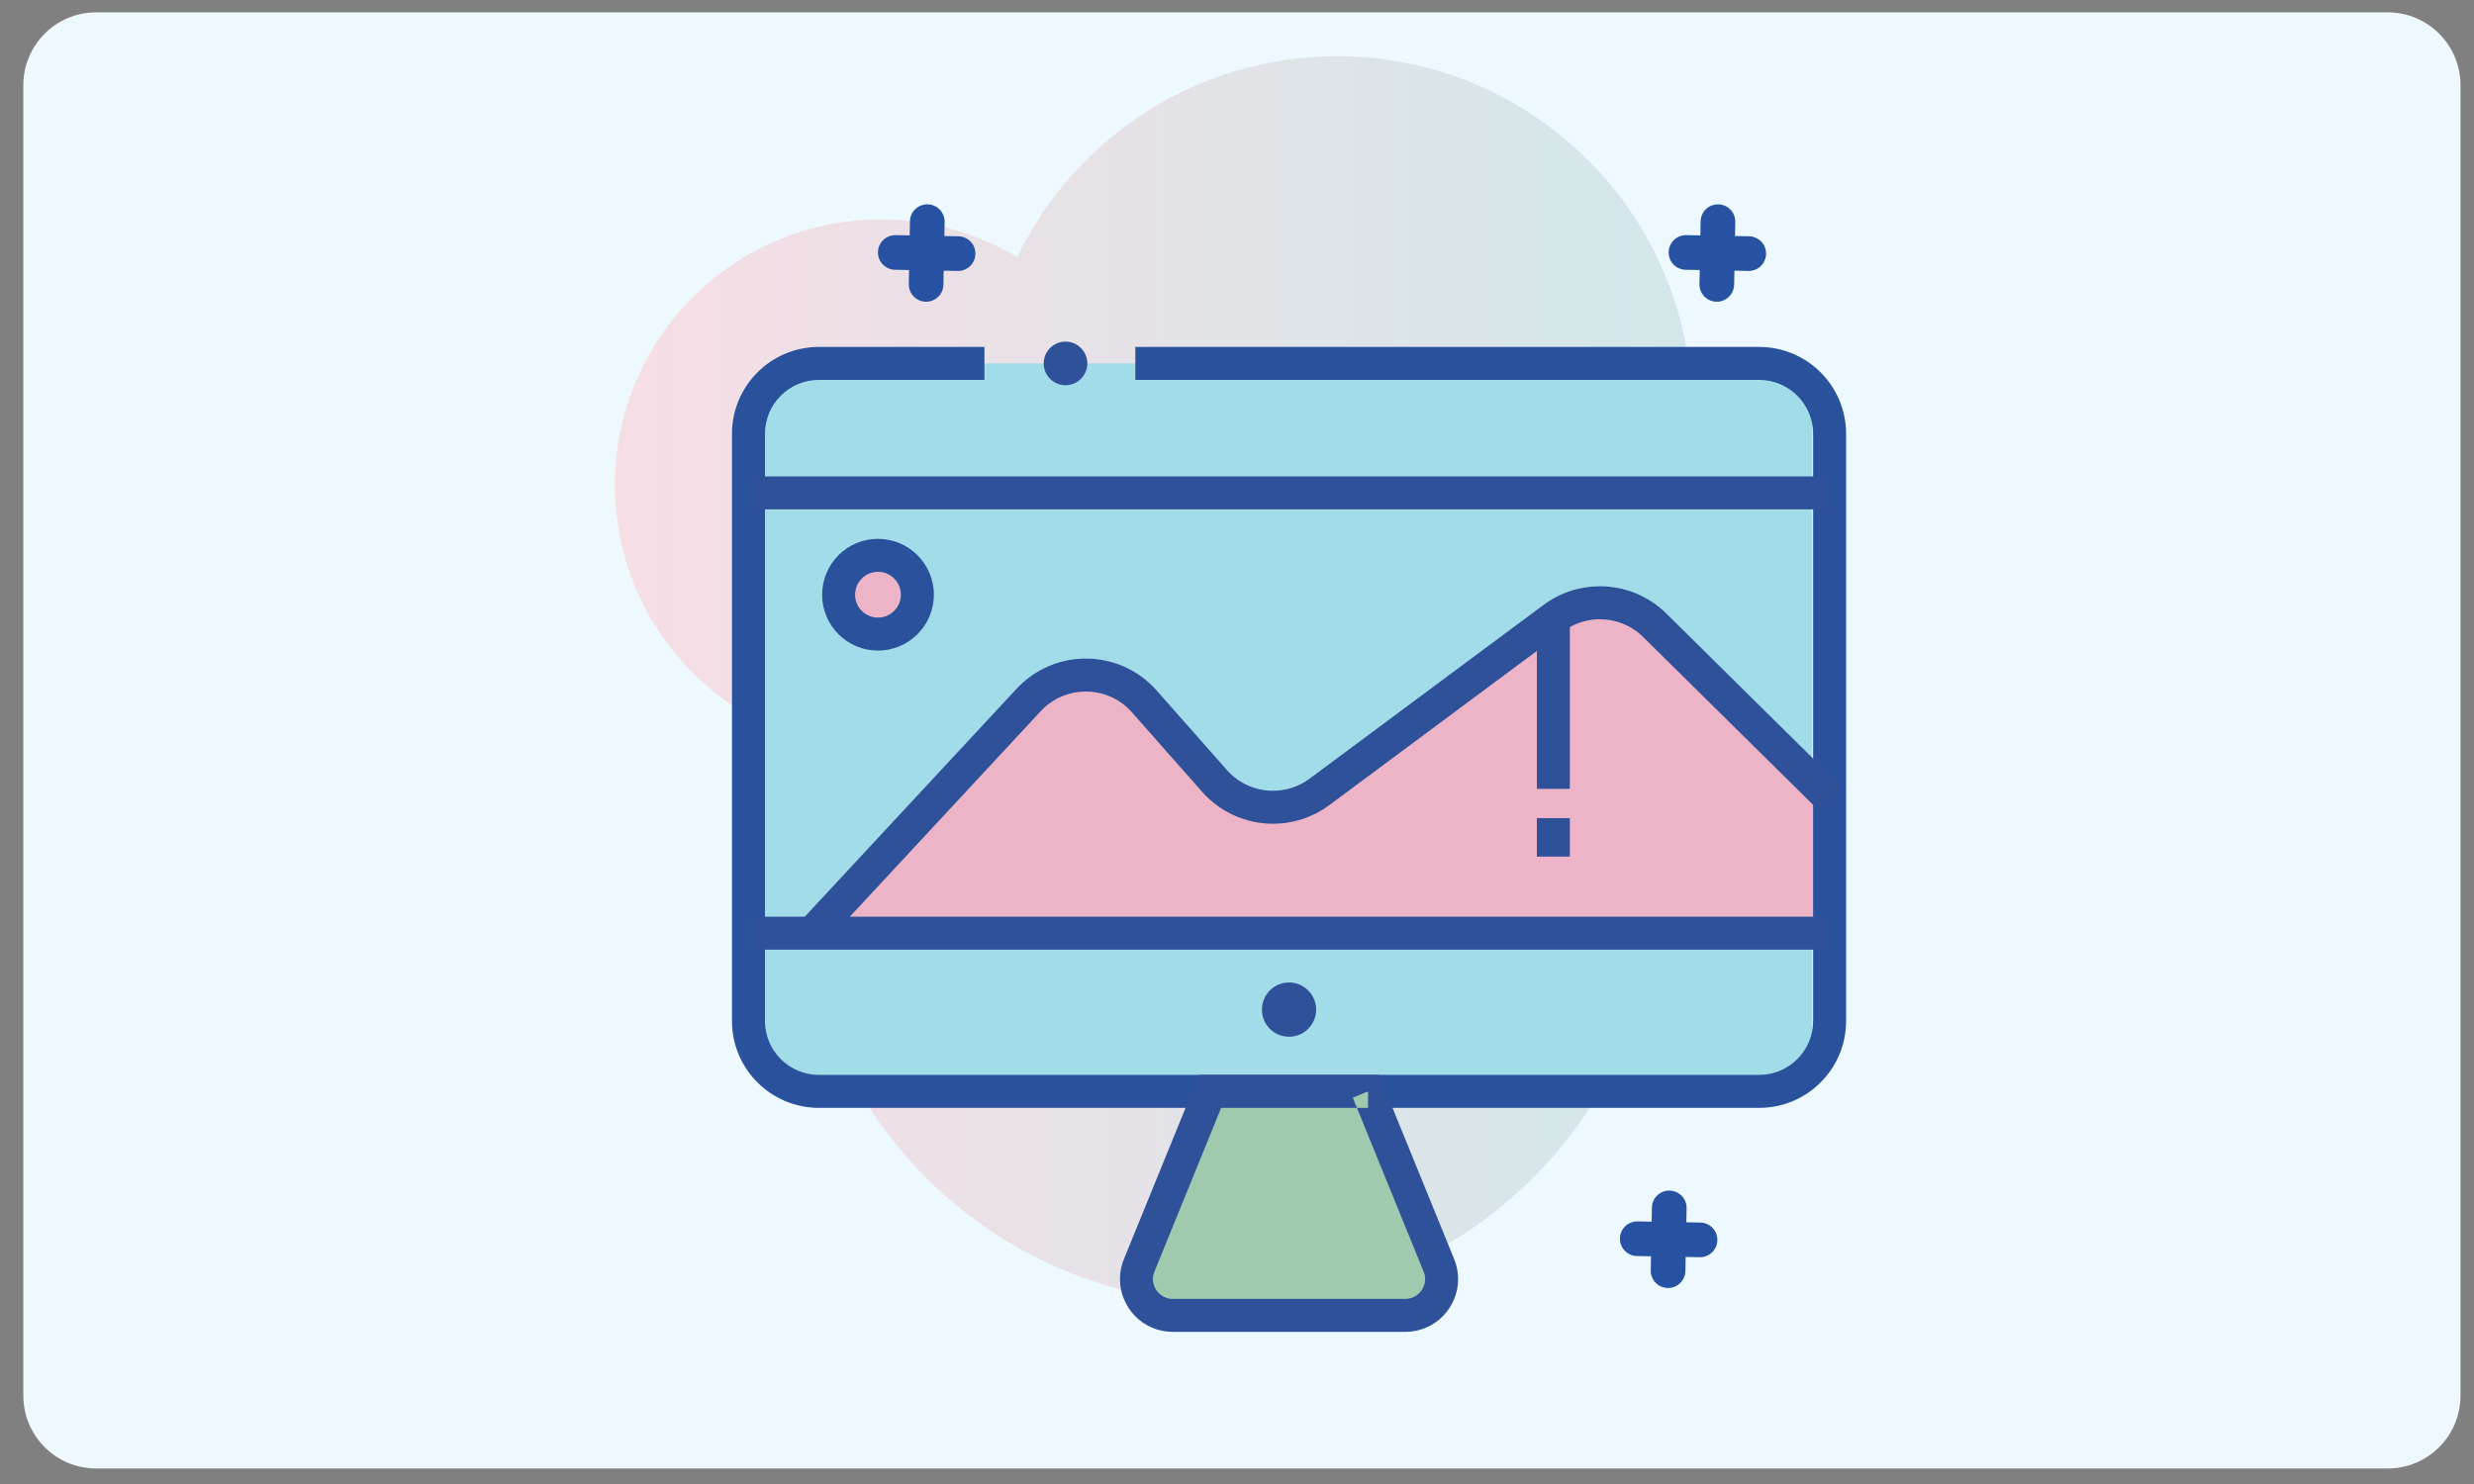
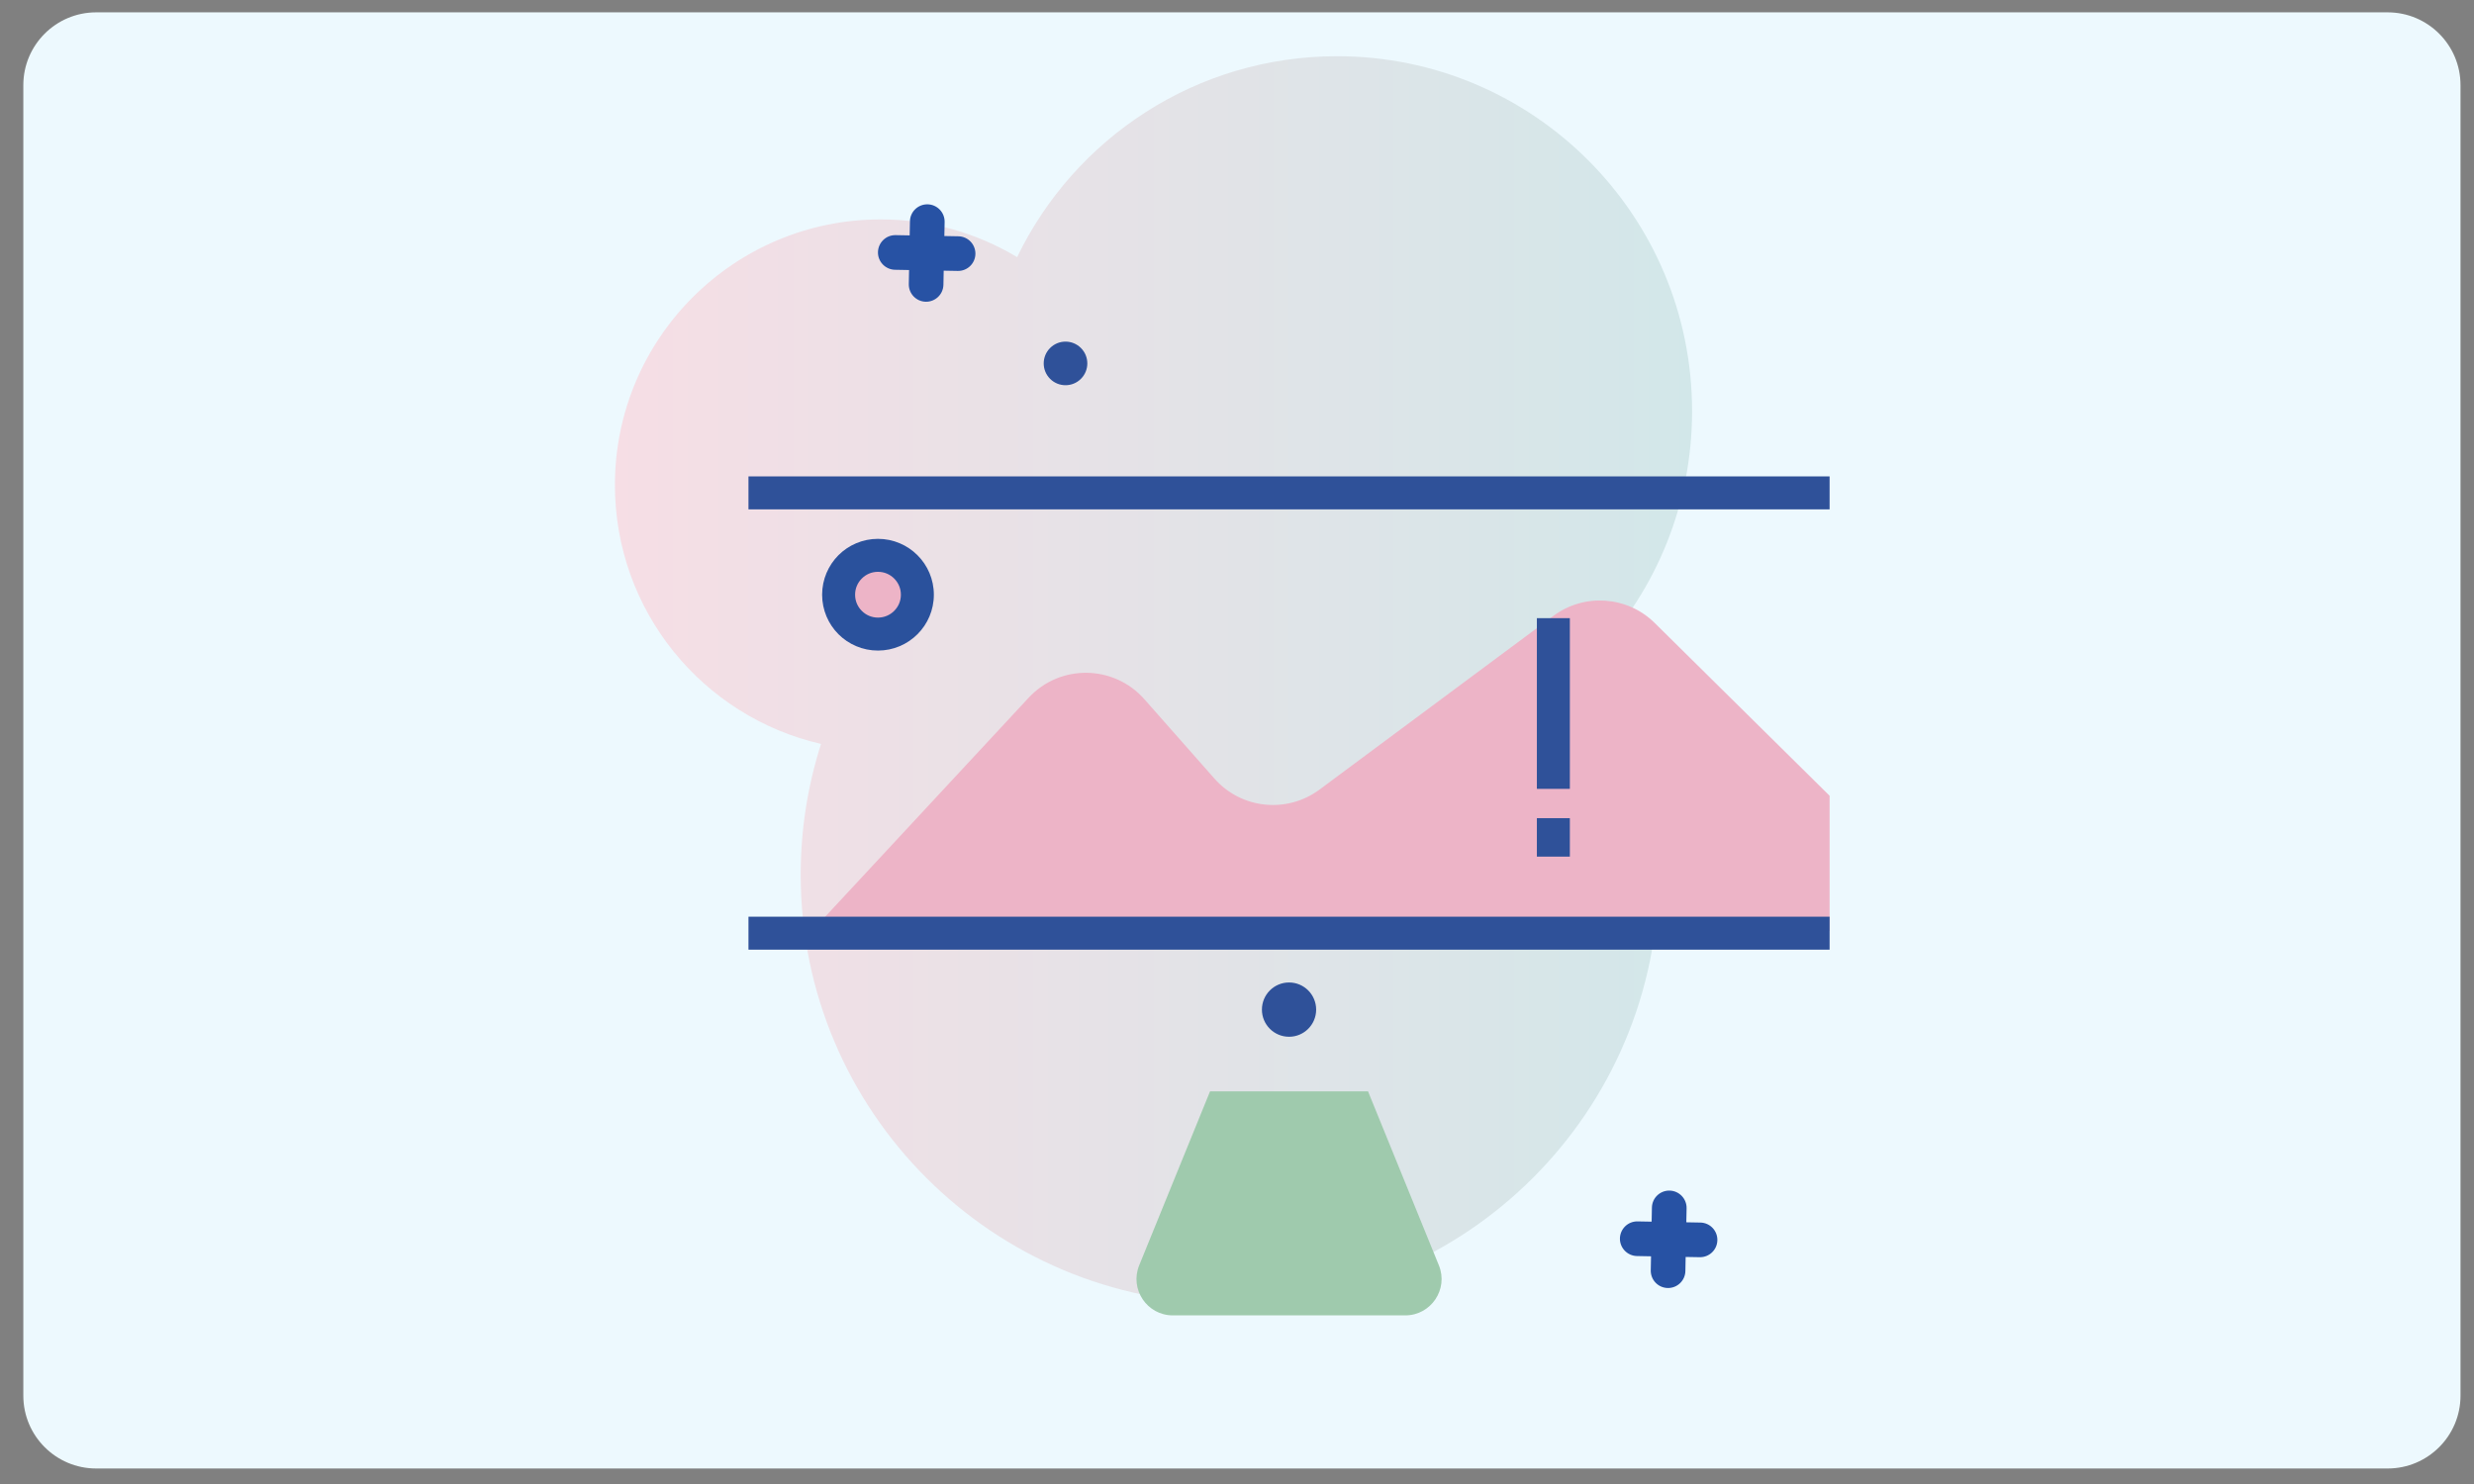
<svg xmlns="http://www.w3.org/2000/svg" width="100%" height="100%" viewBox="0 0 750 450" version="1.1" xml:space="preserve" style="fill-rule:evenodd;clip-rule:evenodd;stroke-linejoin:round;stroke-miterlimit:2;">
  <rect x="0" y="0" width="750" height="450" fill="#808080" stroke="none" />
  <g transform="matrix(0.99,0,0,0.991,7.631,3.902)">
    <path d="M745.737,22.117C745.737,9.821 735.74,-0.161 723.426,-0.161L21.746,-0.161C9.432,-0.161 -0.566,9.821 -0.566,22.117L-0.566,423.128C-0.566,435.424 9.432,445.406 21.746,445.406L723.426,445.406C735.74,445.406 745.737,435.424 745.737,423.128L745.737,22.117Z" style="fill:rgb(237,249,254);" />
  </g>
  <g transform="matrix(2.262,0,0,2.262,373.031,211.582)">
    <g transform="matrix(1,0,0,1,-82.5,-86)">
      <clipPath id="_clip1">
        <rect x="0" y="0" width="165" height="172" />
      </clipPath>
      <g clip-path="url(#_clip1)">
        <g id="Art">
          <g id="Homepage">
            <g id="Group-21">
              <g id="Group-3">
                <path id="Fill-1" d="M82.386,167.198C50.632,167.198 24.896,141.46 24.896,109.71C24.896,103.598 25.861,97.715 27.622,92.189C11.807,88.563 0,74.408 0,57.489C0,37.821 15.947,21.878 35.613,21.878C42.302,21.878 48.555,23.726 53.903,26.934C61.592,10.996 77.9,0 96.786,0C123.059,0 144.361,21.302 144.361,47.58C144.361,60.107 139.515,71.495 131.604,79.991C136.848,88.664 139.875,98.834 139.875,109.71C139.875,141.46 114.132,167.198 82.386,167.198Z" style="fill:url(#_Linear2);" />
              </g>
-               <path id="Fill-4" d="M155.587,138.768L26.892,138.768C21.92,138.768 17.899,134.74 17.899,129.771L17.899,50.177C17.899,45.209 21.92,41.18 26.892,41.18L151.476,41.18C156.448,41.18 160.47,45.209 160.47,50.177L160.47,133.88C160.47,136.579 158.282,138.768 155.587,138.768Z" style="fill:rgb(162,220,233);" />
              <path id="Fill-5" d="M162.79,99.136L139.36,75.983C135.684,72.353 129.91,71.947 125.77,75.027L94.429,98.311C90.061,101.554 83.94,100.913 80.346,96.835L70.954,86.195C66.859,81.556 59.655,81.464 55.449,85.998L26.414,117.257L162.79,117.257L162.79,99.136Z" style="fill:rgb(237,180,199);" />
-               <path id="Fill-6" d="M49.52,38.971L27.342,38.971C24.13,38.971 21.199,40.28 19.099,42.386C16.993,44.49 15.682,47.419 15.689,50.633L15.689,129.324C15.682,132.535 16.993,135.462 19.099,137.564C21.199,139.669 24.13,140.978 27.342,140.978L153.347,140.978C156.559,140.978 159.49,139.669 161.59,137.564C163.696,135.462 165.007,132.535 165,129.324L165,50.633C165.007,47.419 163.696,44.49 161.59,42.386C159.49,40.28 156.559,38.971 153.347,38.971L69.746,38.971L69.746,43.39L153.347,43.39C155.351,43.392 157.148,44.197 158.467,45.511C159.778,46.828 160.581,48.624 160.581,50.633L160.581,129.324C160.581,131.327 159.778,133.122 158.467,134.439C157.148,135.752 155.351,136.557 153.347,136.559L27.342,136.559C25.338,136.557 23.541,135.752 22.222,134.439C20.911,133.122 20.108,131.327 20.108,129.324L20.108,50.633C20.108,48.624 20.911,46.828 22.222,45.511C23.541,44.197 25.338,43.392 27.342,43.39L49.52,43.39L49.52,38.971Z" style="fill:rgb(42,81,156);" />
              <path id="Fill-7" d="M100.933,138.77L79.756,138.77L70.262,162.09C68.958,165.292 71.315,168.797 74.77,168.797L105.919,168.797C109.374,168.797 111.731,165.292 110.427,162.09L100.933,138.77Z" style="fill:rgb(159,202,173);" />
-               <path id="Fill-8" d="M100.933,138.77L100.933,136.56L78.276,136.56L68.214,161.256C67.853,162.132 67.684,163.043 67.684,163.931C67.684,165.815 68.442,167.572 69.695,168.868C70.947,170.166 72.759,171.01 74.77,171.007L105.919,171.007C107.93,171.01 109.742,170.165 110.994,168.868C112.247,167.572 113.005,165.815 113.005,163.931C113.005,163.044 112.836,162.132 112.475,161.257L102.413,136.56L100.933,136.56L100.933,138.77L98.885,139.604L108.38,162.924C108.527,163.271 108.586,163.604 108.586,163.931C108.586,164.618 108.298,165.295 107.82,165.789C107.334,166.282 106.707,166.584 105.919,166.587L74.77,166.587C73.982,166.584 73.355,166.282 72.869,165.789C72.391,165.295 72.103,164.618 72.103,163.931C72.103,163.605 72.162,163.271 72.309,162.924L81.244,140.98L100.933,140.98L100.933,138.77L98.885,139.604L100.933,138.77Z" style="fill:rgb(47,81,153);" />
              <path id="Fill-9" d="M62.454,43.247C61.312,44.388 59.464,44.388 58.322,43.247C57.18,42.106 57.18,40.255 58.322,39.114C59.464,37.973 61.312,37.973 62.454,39.114C63.596,40.255 63.596,42.106 62.454,43.247Z" style="fill:rgb(47,81,153);" />
              <path id="Fill-10" d="M17.899,60.745L162.79,60.745L162.79,56.326L17.899,56.326" style="fill:rgb(47,81,153);" />
              <path id="Fill-11" d="M17.899,119.77L162.79,119.77L162.79,115.35L17.899,115.35" style="fill:rgb(47,81,153);" />
              <path id="Fill-12" d="M93.979,127.807C93.979,129.817 92.352,131.445 90.348,131.445C88.337,131.445 86.71,129.817 86.71,127.807C86.71,125.798 88.337,124.169 90.348,124.169C92.352,124.169 93.979,125.798 93.979,127.807Z" style="fill:rgb(47,81,153);" />
-               <path id="Fill-13" d="M28.034,119.064L57.062,87.805C58.705,86.039 60.9,85.172 63.11,85.169C65.393,85.172 67.654,86.096 69.297,87.961L78.688,98.601C81.178,101.423 84.677,102.891 88.19,102.889C90.827,102.891 93.486,102.067 95.747,100.389L127.088,77.104C128.562,76.01 130.278,75.477 132.001,75.476C134.115,75.477 136.207,76.279 137.806,77.858L161.243,101.012L164.344,97.869L140.914,74.714C138.461,72.295 135.235,71.055 132.001,71.057C129.365,71.055 126.705,71.882 124.452,73.557L93.11,96.841C91.63,97.939 89.914,98.468 88.19,98.47C85.892,98.467 83.631,97.519 82.003,95.677L72.612,85.037C70.1,82.188 66.594,80.745 63.11,80.749C59.736,80.746 56.326,82.101 53.829,84.797L24.793,116.056L28.034,119.064Z" style="fill:rgb(47,81,153);" />
              <path id="Fill-14" d="M40.534,72.187C40.534,75.103 38.169,77.466 35.252,77.466C32.343,77.466 29.979,75.103 29.979,72.187C29.979,69.272 32.343,66.908 35.252,66.908C38.169,66.908 40.534,69.272 40.534,72.187Z" style="fill:rgb(237,180,199);" />
              <path id="Fill-15" d="M42.743,72.187L38.324,72.187C38.324,73.042 37.985,73.794 37.425,74.357C36.866,74.915 36.107,75.255 35.252,75.256C34.398,75.255 33.647,74.915 33.087,74.357C32.527,73.794 32.188,73.042 32.188,72.187C32.188,71.332 32.527,70.579 33.087,70.017C33.647,69.457 34.398,69.119 35.252,69.118C36.107,69.119 36.866,69.457 37.425,70.017C37.985,70.579 38.324,71.333 38.324,72.187L42.743,72.187C42.743,70.126 41.904,68.24 40.548,66.892C39.2,65.54 37.315,64.697 35.252,64.698C33.19,64.697 31.304,65.54 29.956,66.892C28.609,68.24 27.769,70.126 27.769,72.187C27.769,74.247 28.609,76.134 29.956,77.482C31.304,78.833 33.197,79.677 35.252,79.675C37.315,79.677 39.2,78.834 40.548,77.482C41.904,76.134 42.743,74.248 42.743,72.187Z" style="fill:rgb(42,81,156);" />
              <path id="Fill-16" d="M123.56,75.33L123.56,98.213L127.98,98.213L127.98,75.33" style="fill:rgb(47,81,153);" />
              <path id="Fill-17" d="M123.56,102.141L123.56,107.297L127.98,107.297L127.98,102.141" style="fill:rgb(47,81,153);" />
              <path id="Fill-18" d="M46.036,24.139L44.15,24.104L44.187,22.219C44.209,20.936 43.185,19.878 41.904,19.854C40.622,19.831 39.561,20.851 39.539,22.133L39.502,24.018L37.617,23.984C36.335,23.96 35.282,24.98 35.252,26.262C35.23,27.544 36.254,28.603 37.536,28.627L39.421,28.662L39.385,30.546C39.363,31.83 40.379,32.888 41.661,32.912C42.942,32.935 44.003,31.915 44.025,30.633L44.062,28.748L45.947,28.782C47.229,28.806 48.29,27.786 48.312,26.503C48.334,25.221 47.318,24.163 46.036,24.139Z" style="fill:rgb(39,82,164);" />
-               <path id="Fill-19" d="M151.999,24.139L150.114,24.104L150.151,22.219C150.173,20.936 149.156,19.878 147.875,19.854C146.586,19.831 145.532,20.851 145.503,22.133L145.473,24.018L143.588,23.984C142.306,23.96 141.245,24.98 141.223,26.262C141.201,27.544 142.218,28.603 143.499,28.627L145.385,28.662L145.348,30.546C145.326,31.83 146.35,32.888 147.632,32.912C148.913,32.935 149.974,31.915 149.996,30.633L150.033,28.748L151.911,28.782C153.2,28.806 154.253,27.786 154.275,26.503C154.305,25.221 153.281,24.163 151.999,24.139Z" style="fill:rgb(39,82,164);" />
              <path id="Fill-20" d="M145.473,156.354L143.588,156.319L143.625,154.434C143.647,153.151 142.623,152.093 141.341,152.069C140.06,152.046 138.999,153.066 138.977,154.348L138.94,156.233L137.054,156.199C135.773,156.175 134.719,157.195 134.69,158.477C134.668,159.759 135.692,160.818 136.973,160.842L138.859,160.877L138.822,162.762C138.8,164.045 139.817,165.103 141.098,165.127C142.38,165.15 143.44,164.13 143.463,162.848L143.499,160.963L145.385,160.997C146.667,161.021 147.727,160.001 147.749,158.718C147.772,157.436 146.755,156.378 145.473,156.354Z" style="fill:rgb(39,82,164);" />
            </g>
          </g>
        </g>
      </g>
    </g>
  </g>
  <defs>
    <linearGradient id="_Linear2" x1="0" y1="0" x2="1" y2="0" gradientUnits="userSpaceOnUse" gradientTransform="matrix(144.363,0,0,144.363,2.13606e-05,83.599)">
      <stop offset="0" style="stop-color:rgb(246,222,229);stop-opacity:1" />
      <stop offset="1" style="stop-color:rgb(210,231,233);stop-opacity:1" />
    </linearGradient>
  </defs>
</svg>